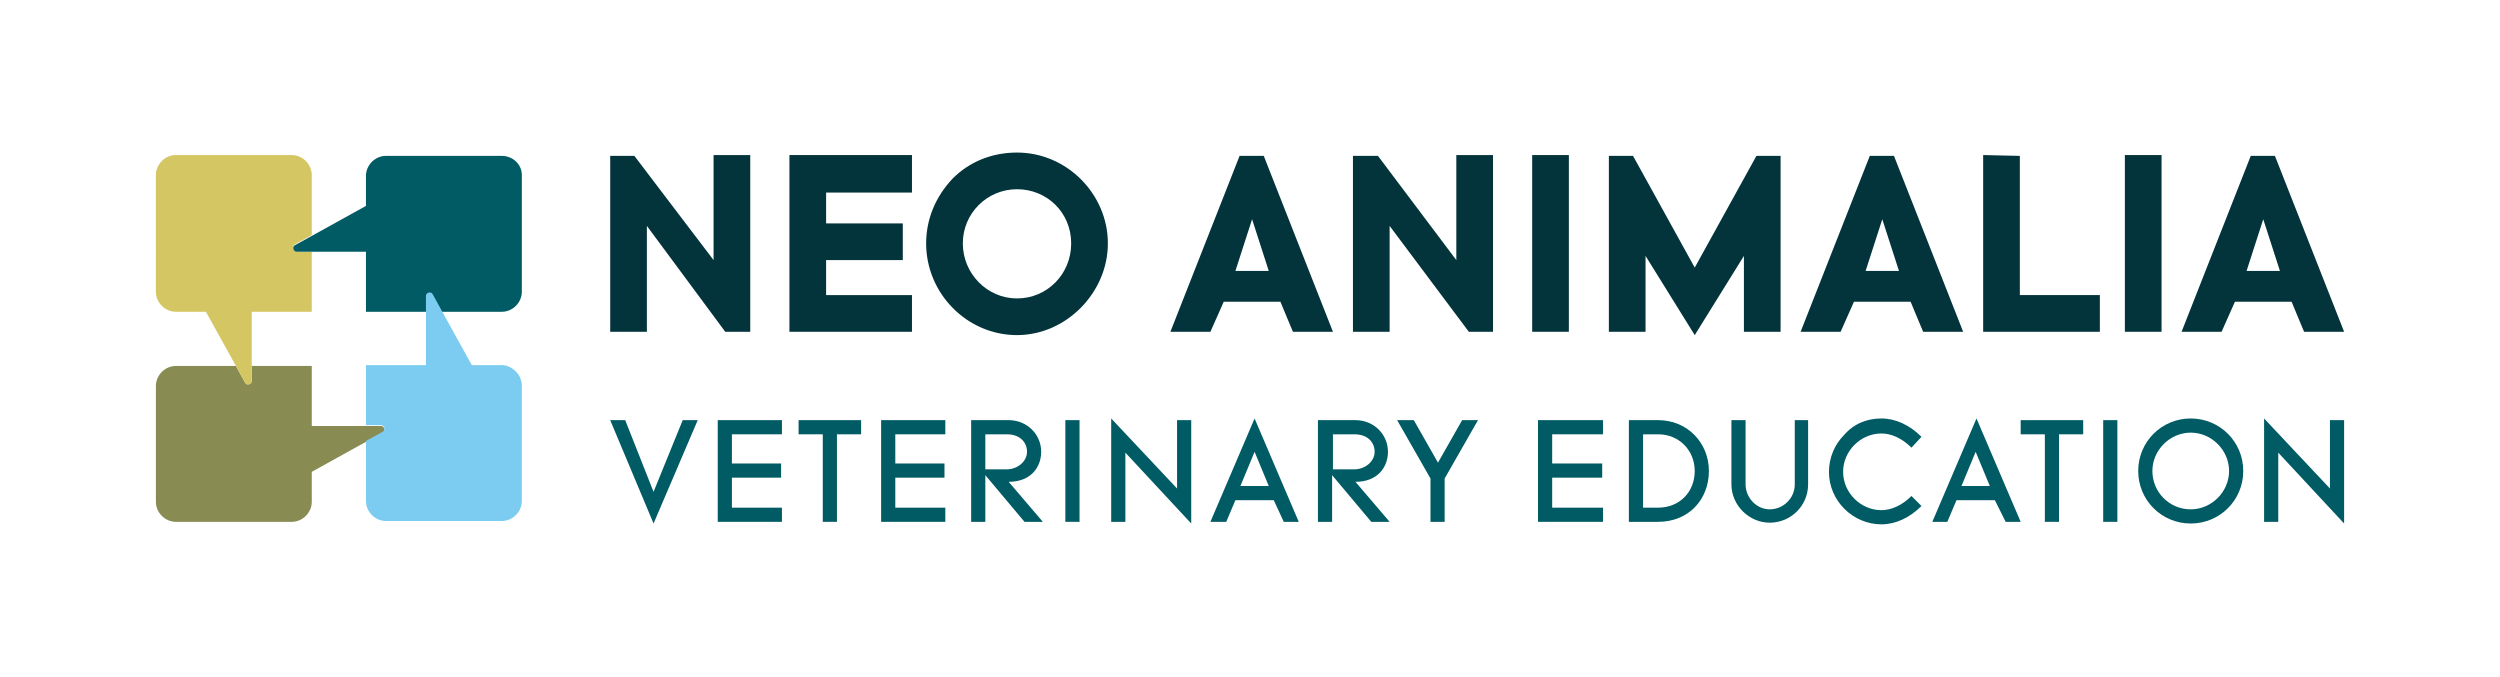
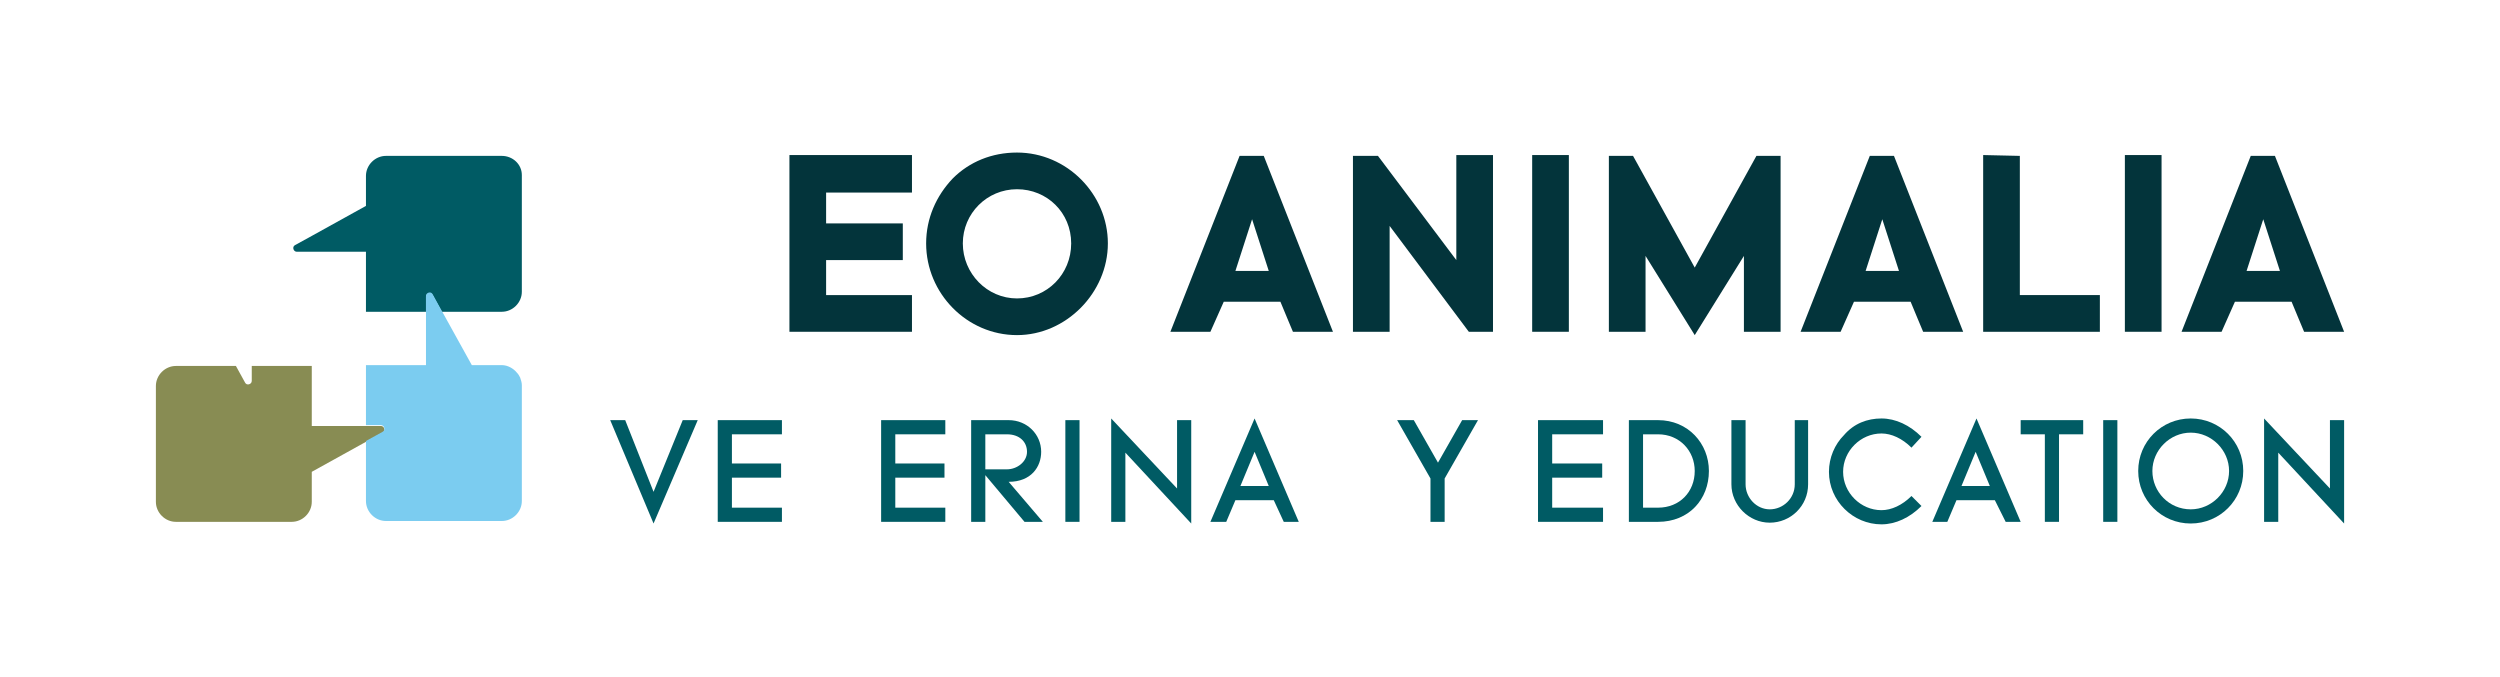
<svg xmlns="http://www.w3.org/2000/svg" xmlns:xlink="http://www.w3.org/1999/xlink" version="1.1" id="Calque_1" x="0px" y="0px" width="299.9px" height="81.2px" viewBox="0 0 299.9 81.2" style="enable-background:new 0 0 299.9 81.2;" xml:space="preserve">
  <style type="text/css">
	.st0{fill:#03343B;}
	.st1{clip-path:url(#SVGID_2_);fill:#03343B;}
	.st2{clip-path:url(#SVGID_2_);fill:#005B64;}
	.st3{clip-path:url(#SVGID_2_);fill:#888C53;}
	.st4{clip-path:url(#SVGID_2_);fill:#D5C664;}
	.st5{clip-path:url(#SVGID_2_);fill:#7BCCF0;}
</style>
-   <polygon class="st0" points="73.2,18.7 76.1,18.7 85.6,31.2 85.6,18.6 90,18.6 90,39.8 87,39.8 77.6,27.1 77.6,39.8 73.2,39.8 " />
  <polygon class="st0" points="99.1,23.1 99.1,26.8 108.3,26.8 108.3,31.2 99.1,31.2 99.1,35.4 109.4,35.4 109.4,39.8 94.7,39.8   94.7,18.6 109.4,18.6 109.4,23.1 " />
  <g>
    <defs>
      <rect id="SVGID_1_" y="0" width="299.9" height="81.2" />
    </defs>
    <clipPath id="SVGID_2_">
      <use xlink:href="#SVGID_1_" style="overflow:visible;" />
    </clipPath>
    <path class="st1" d="M122,18.3c6,0,10.9,5,10.9,10.9s-5,11-10.9,11c-6,0-10.9-5-10.9-11c0-3,1.2-5.7,3.2-7.8   C116.3,19.4,119,18.3,122,18.3 M122,35.8c3.6,0,6.5-2.9,6.5-6.6s-2.9-6.5-6.5-6.5c-3.6,0-6.5,2.9-6.5,6.5S118.4,35.8,122,35.8" />
    <path class="st1" d="M159.9,39.8h-4.8c-0.4-0.9-0.9-2.2-1.5-3.6h-6.8l-1.6,3.6h-4.8l8.3-21.1h2.9L159.9,39.8z M152.2,32.5l-2-6.2   l-2,6.2H152.2z" />
    <polygon class="st1" points="162.3,18.7 165.3,18.7 174.7,31.2 174.7,18.6 179.1,18.6 179.1,39.8 176.2,39.8 166.7,27.1    166.7,39.8 162.3,39.8  " />
    <rect x="183.8" y="18.6" class="st1" width="4.4" height="21.2" />
    <polygon class="st1" points="193,18.7 195.9,18.7 203.3,32.1 210.7,18.7 213.6,18.7 213.6,39.8 209.2,39.8 209.2,30.7 203.3,40.2    197.4,30.7 197.4,39.8 193,39.8  " />
    <path class="st1" d="M235.5,39.8h-4.8c-0.4-0.9-0.9-2.2-1.5-3.6h-6.8l-1.6,3.6H216l8.3-21.1h2.9L235.5,39.8z M227.8,32.5l-2-6.2   l-2,6.2H227.8z" />
    <polygon class="st1" points="242.3,18.7 242.3,35.4 251.9,35.4 251.9,39.8 237.9,39.8 237.9,18.6  " />
    <rect x="254.9" y="18.6" class="st1" width="4.4" height="21.2" />
    <path class="st1" d="M281.2,39.8h-4.8c-0.4-0.9-0.9-2.2-1.5-3.6h-6.8l-1.6,3.6h-4.8l8.3-21.1h2.9L281.2,39.8z M273.5,32.5l-2-6.2   l-2,6.2H273.5z" />
    <polygon class="st2" points="81.9,50.4 83.7,50.4 78.4,62.8 73.2,50.4 75,50.4 78.4,59  " />
    <polygon class="st2" points="87.8,52.1 87.8,55.6 93.7,55.6 93.7,57.3 87.8,57.3 87.8,60.9 93.8,60.9 93.8,62.6 86.1,62.6    86.1,50.4 93.8,50.4 93.8,52.1  " />
-     <polygon class="st2" points="103.3,52.1 100.4,52.1 100.4,62.6 98.7,62.6 98.7,52.1 95.8,52.1 95.8,50.4 103.3,50.4  " />
    <polygon class="st2" points="107.4,52.1 107.4,55.6 113.3,55.6 113.3,57.3 107.4,57.3 107.4,60.9 113.4,60.9 113.4,62.6    105.7,62.6 105.7,50.4 113.4,50.4 113.4,52.1  " />
    <path class="st2" d="M125.1,62.6h-2.2l-4.7-5.6v5.6h-1.7V50.4h4.5c2.2,0,3.9,1.7,3.9,3.8c0,1.8-1.2,3.6-3.9,3.6L125.1,62.6z    M123.2,54.2c0-1.2-0.9-2.1-2.4-2.1h-2.6v4.2h2.6C122,56.3,123.2,55.4,123.2,54.2" />
    <rect x="127.8" y="50.4" class="st2" width="1.7" height="12.2" />
    <polygon class="st2" points="133.3,50.2 141.2,58.6 141.2,50.4 142.9,50.4 142.9,62.8 135,54.3 135,62.6 133.3,62.6  " />
    <path class="st2" d="M152.8,60h-4.6l-1.1,2.6h-1.9l5.3-12.4l5.3,12.4H154L152.8,60z M152.2,58.3l-1.7-4.1l-1.7,4.1H152.2z" />
-     <path class="st2" d="M166.7,62.6h-2.2l-4.7-5.6v5.6h-1.7V50.4h4.5c2.2,0,3.9,1.7,3.9,3.8c0,1.8-1.2,3.6-3.9,3.6L166.7,62.6z    M164.9,54.2c0-1.2-0.9-2.1-2.4-2.1h-2.6v4.2h2.6C163.7,56.3,164.9,55.4,164.9,54.2" />
    <polygon class="st2" points="172.5,55.5 175.4,50.4 177.3,50.4 173.3,57.4 173.3,62.6 171.6,62.6 171.6,57.4 167.6,50.4    169.6,50.4  " />
    <polygon class="st2" points="186.2,52.1 186.2,55.6 192.2,55.6 192.2,57.3 186.2,57.3 186.2,60.9 192.3,60.9 192.3,62.6    184.5,62.6 184.5,50.4 192.3,50.4 192.3,52.1  " />
    <path class="st2" d="M195.4,50.4h3.5c3.6,0,6.1,2.8,6.1,6.1c0,3.4-2.4,6.1-6.1,6.1h-3.5V50.4z M197.1,60.9h1.8   c2.6,0,4.4-1.9,4.4-4.4c0-2.4-1.8-4.4-4.4-4.4h-1.8V60.9z" />
    <path class="st2" d="M216.9,50.4v7.7c0,2.6-2.1,4.6-4.6,4.6c-2.5,0-4.6-2.1-4.6-4.6v-7.7h1.7v7.7c0,1.6,1.3,3,2.9,3   c1.6,0,3-1.3,3-3v-7.7H216.9z" />
    <path class="st2" d="M225.7,50.2c1.7,0,3.4,0.8,4.8,2.2l-1.2,1.3c-1.1-1.1-2.4-1.7-3.6-1.7c-2.5,0-4.6,2.1-4.6,4.6   c0,2.5,2.1,4.6,4.6,4.6c1.2,0,2.5-0.6,3.6-1.7l1.2,1.2c-1.4,1.4-3.1,2.2-4.8,2.2c-3.4,0-6.3-2.8-6.3-6.3c0-1.7,0.7-3.3,1.8-4.4   C222.4,50.8,224,50.2,225.7,50.2" />
    <path class="st2" d="M239.3,60h-4.6l-1.1,2.6h-1.8l5.3-12.4l5.3,12.4h-1.8L239.3,60z M238.7,58.3l-1.7-4.1l-1.7,4.1H238.7z" />
    <polygon class="st2" points="249.9,52.1 247,52.1 247,62.6 245.3,62.6 245.3,52.1 242.4,52.1 242.4,50.4 249.9,50.4  " />
    <rect x="252.3" y="50.4" class="st2" width="1.7" height="12.2" />
    <path class="st2" d="M262.8,50.2c3.5,0,6.3,2.8,6.3,6.3c0,3.5-2.8,6.3-6.3,6.3c-3.5,0-6.3-2.8-6.3-6.3   C256.5,53,259.3,50.2,262.8,50.2 M262.8,61.1c2.5,0,4.6-2.1,4.6-4.6c0-2.5-2.1-4.6-4.6-4.6c-2.5,0-4.6,2.1-4.6,4.6   C258.2,59,260.2,61.1,262.8,61.1" />
    <polygon class="st2" points="271.6,50.2 279.5,58.6 279.5,50.4 281.2,50.4 281.2,62.8 273.3,54.3 273.3,62.6 271.6,62.6  " />
    <path class="st3" d="M45.7,51.1h-1.8h-6.5v-7.2h-7.2v1.8c0,0.4-0.6,0.6-0.8,0.2l-1.1-2h-7.2c-1.3,0-2.4,1.1-2.4,2.4v13.9   c0,1.3,1.1,2.4,2.4,2.4H35c1.3,0,2.4-1.1,2.4-2.4v-3.6l6.5-3.6l2-1.1C46.3,51.7,46.1,51.1,45.7,51.1" />
-     <path class="st4" d="M35.4,29.3l2-1.1V21c0-1.3-1.1-2.4-2.4-2.4H21.1c-1.3,0-2.4,1.1-2.4,2.4V35c0,1.3,1.1,2.4,2.4,2.4h3.6l3.6,6.5   l1.1,2c0.2,0.4,0.8,0.2,0.8-0.2v-1.8v-6.5h7.2v-7.2h-1.8C35.2,30.1,35,29.5,35.4,29.3" />
    <path class="st2" d="M60.2,18.7H46.3c-1.3,0-2.4,1.1-2.4,2.4v3.6l-6.5,3.6l-2,1.1c-0.4,0.2-0.2,0.8,0.2,0.8h1.8h6.5v7.2h7.2v-1.8   c0-0.4,0.6-0.6,0.8-0.2l1.1,2h7.2c1.3,0,2.4-1.1,2.4-2.4V21C62.6,19.7,61.5,18.7,60.2,18.7" />
    <path class="st5" d="M62.4,45.3c-0.1-0.2-0.2-0.4-0.4-0.6c-0.4-0.5-1.1-0.9-1.8-0.9h-3.6L53,37.3l-1.1-2c-0.2-0.4-0.8-0.2-0.8,0.2   v1.8v6.5h-7.2h0v7.2h1.8c0.4,0,0.6,0.6,0.2,0.8l-2,1.1v7.2c0,1.3,1.1,2.4,2.4,2.4h13.9c1.3,0,2.4-1.1,2.4-2.4v-13v-0.9   C62.6,45.9,62.5,45.6,62.4,45.3" />
  </g>
</svg>